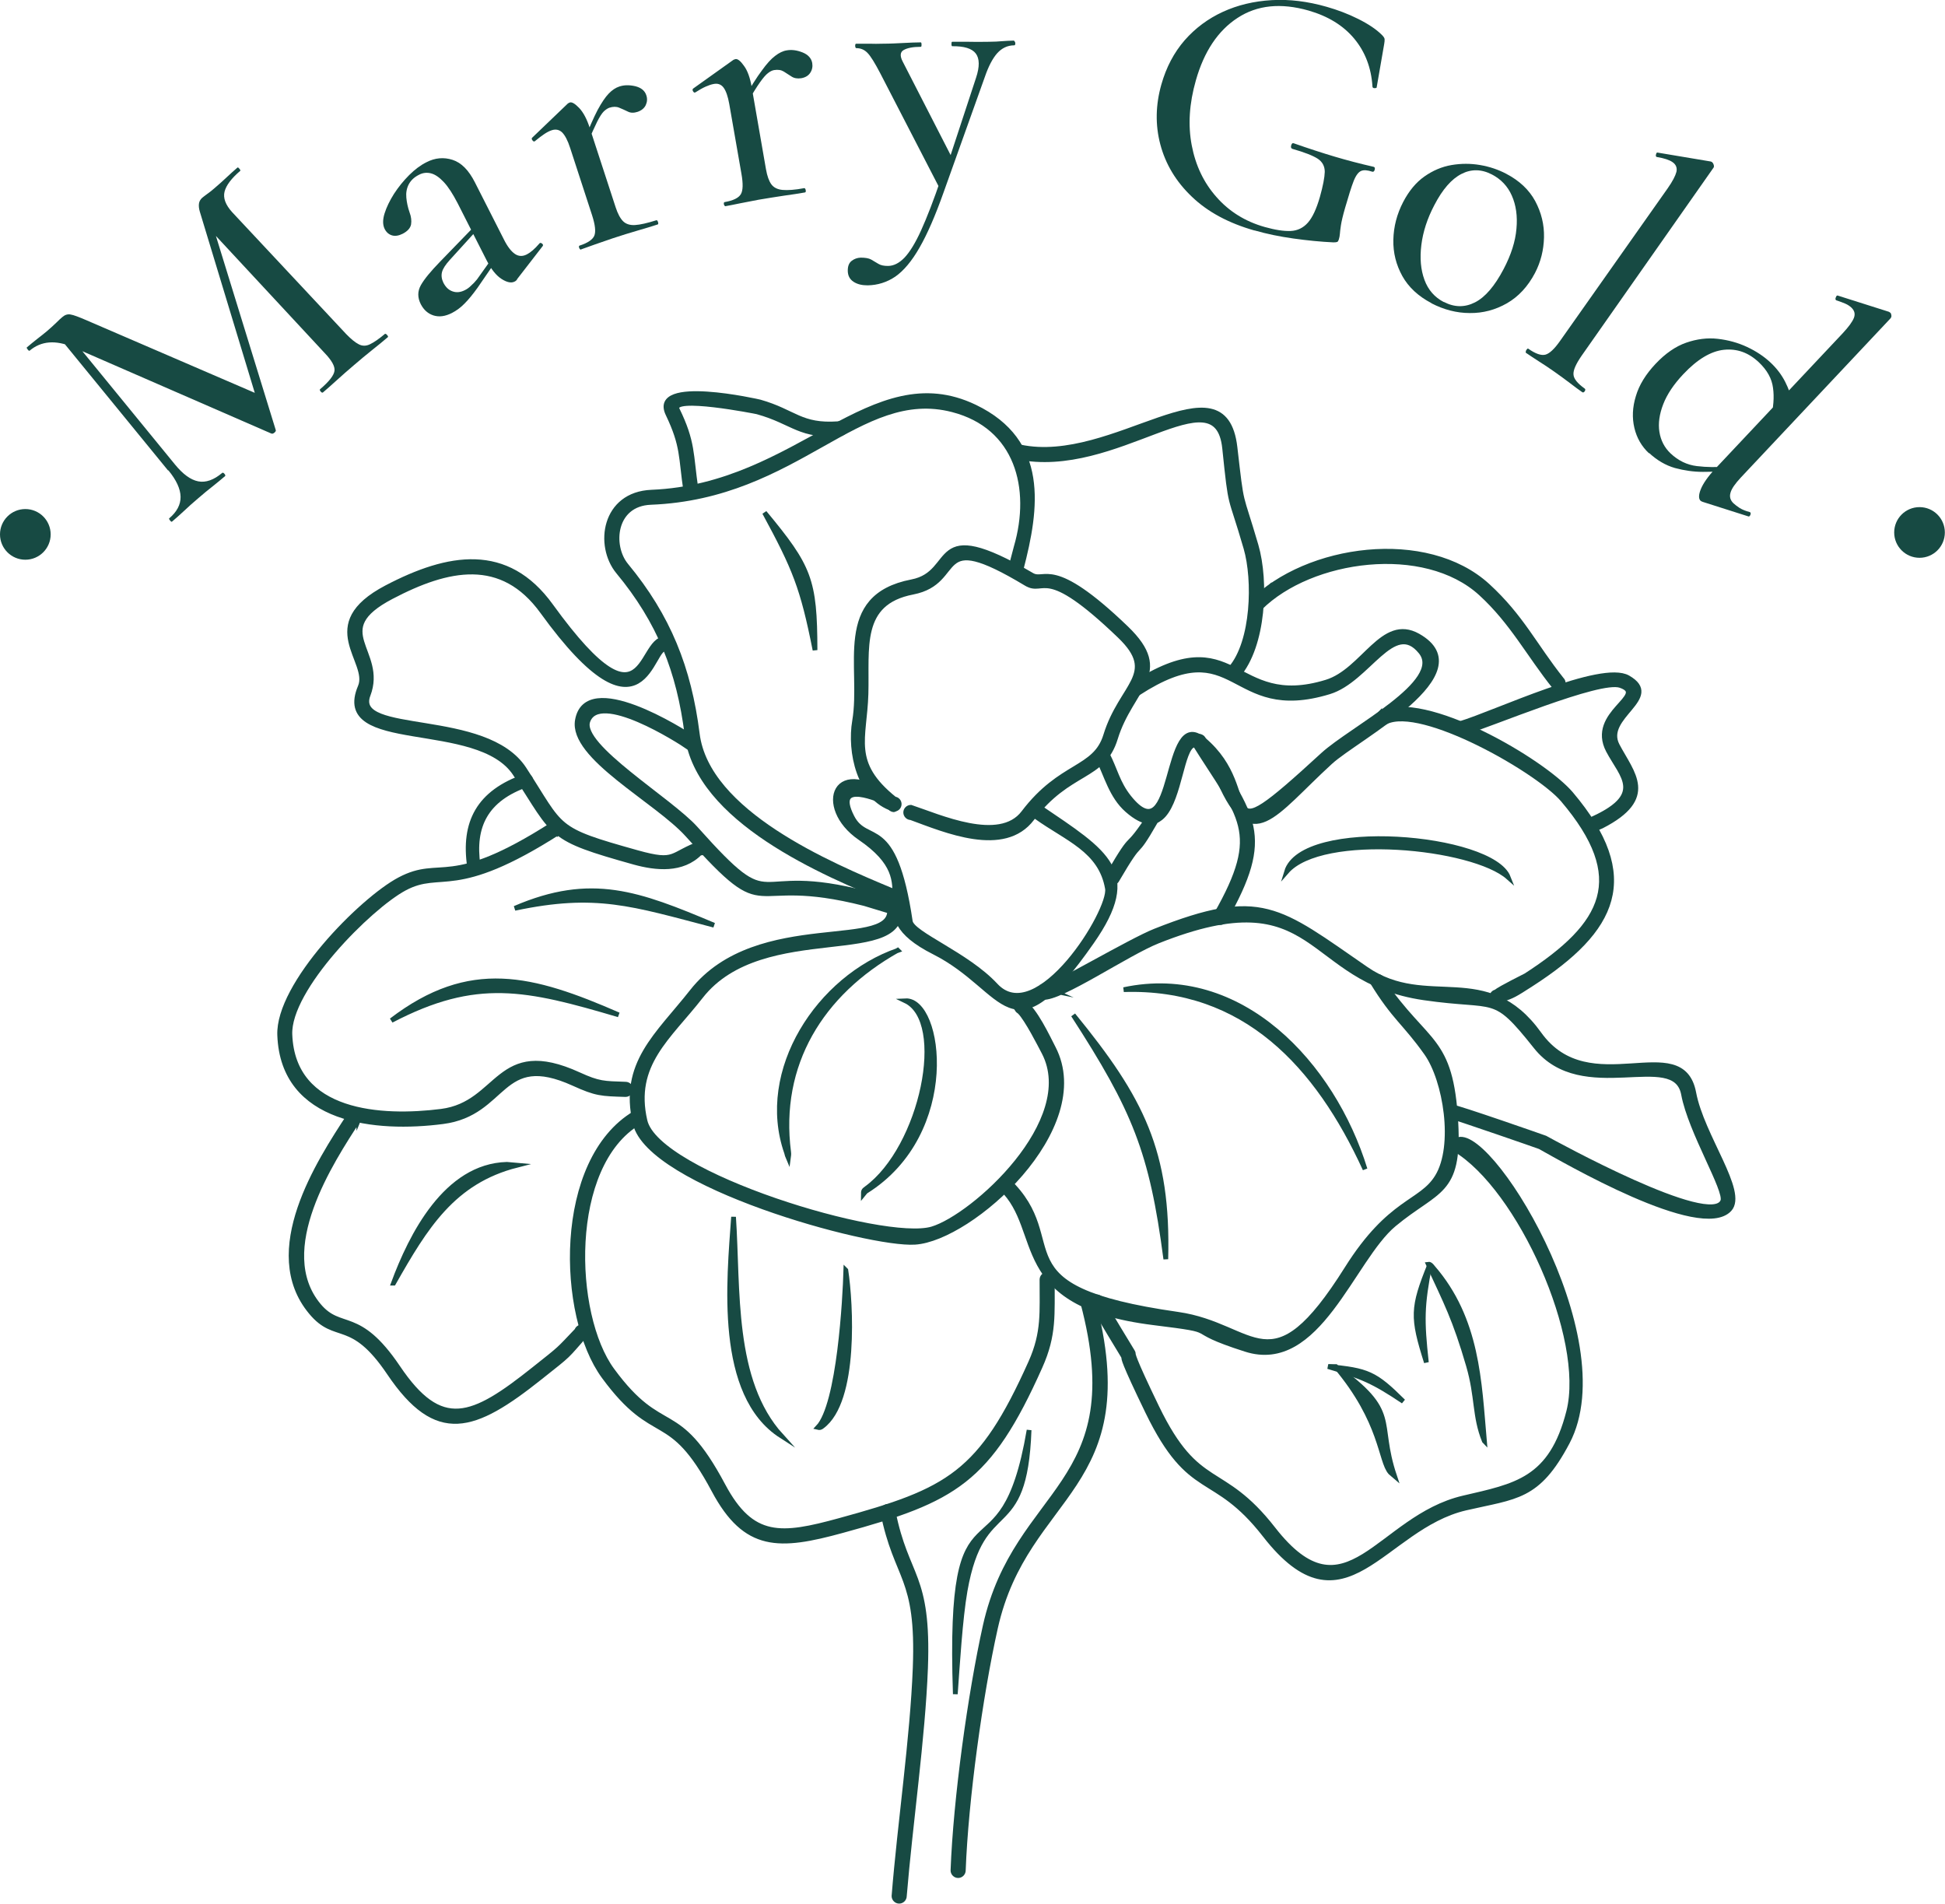
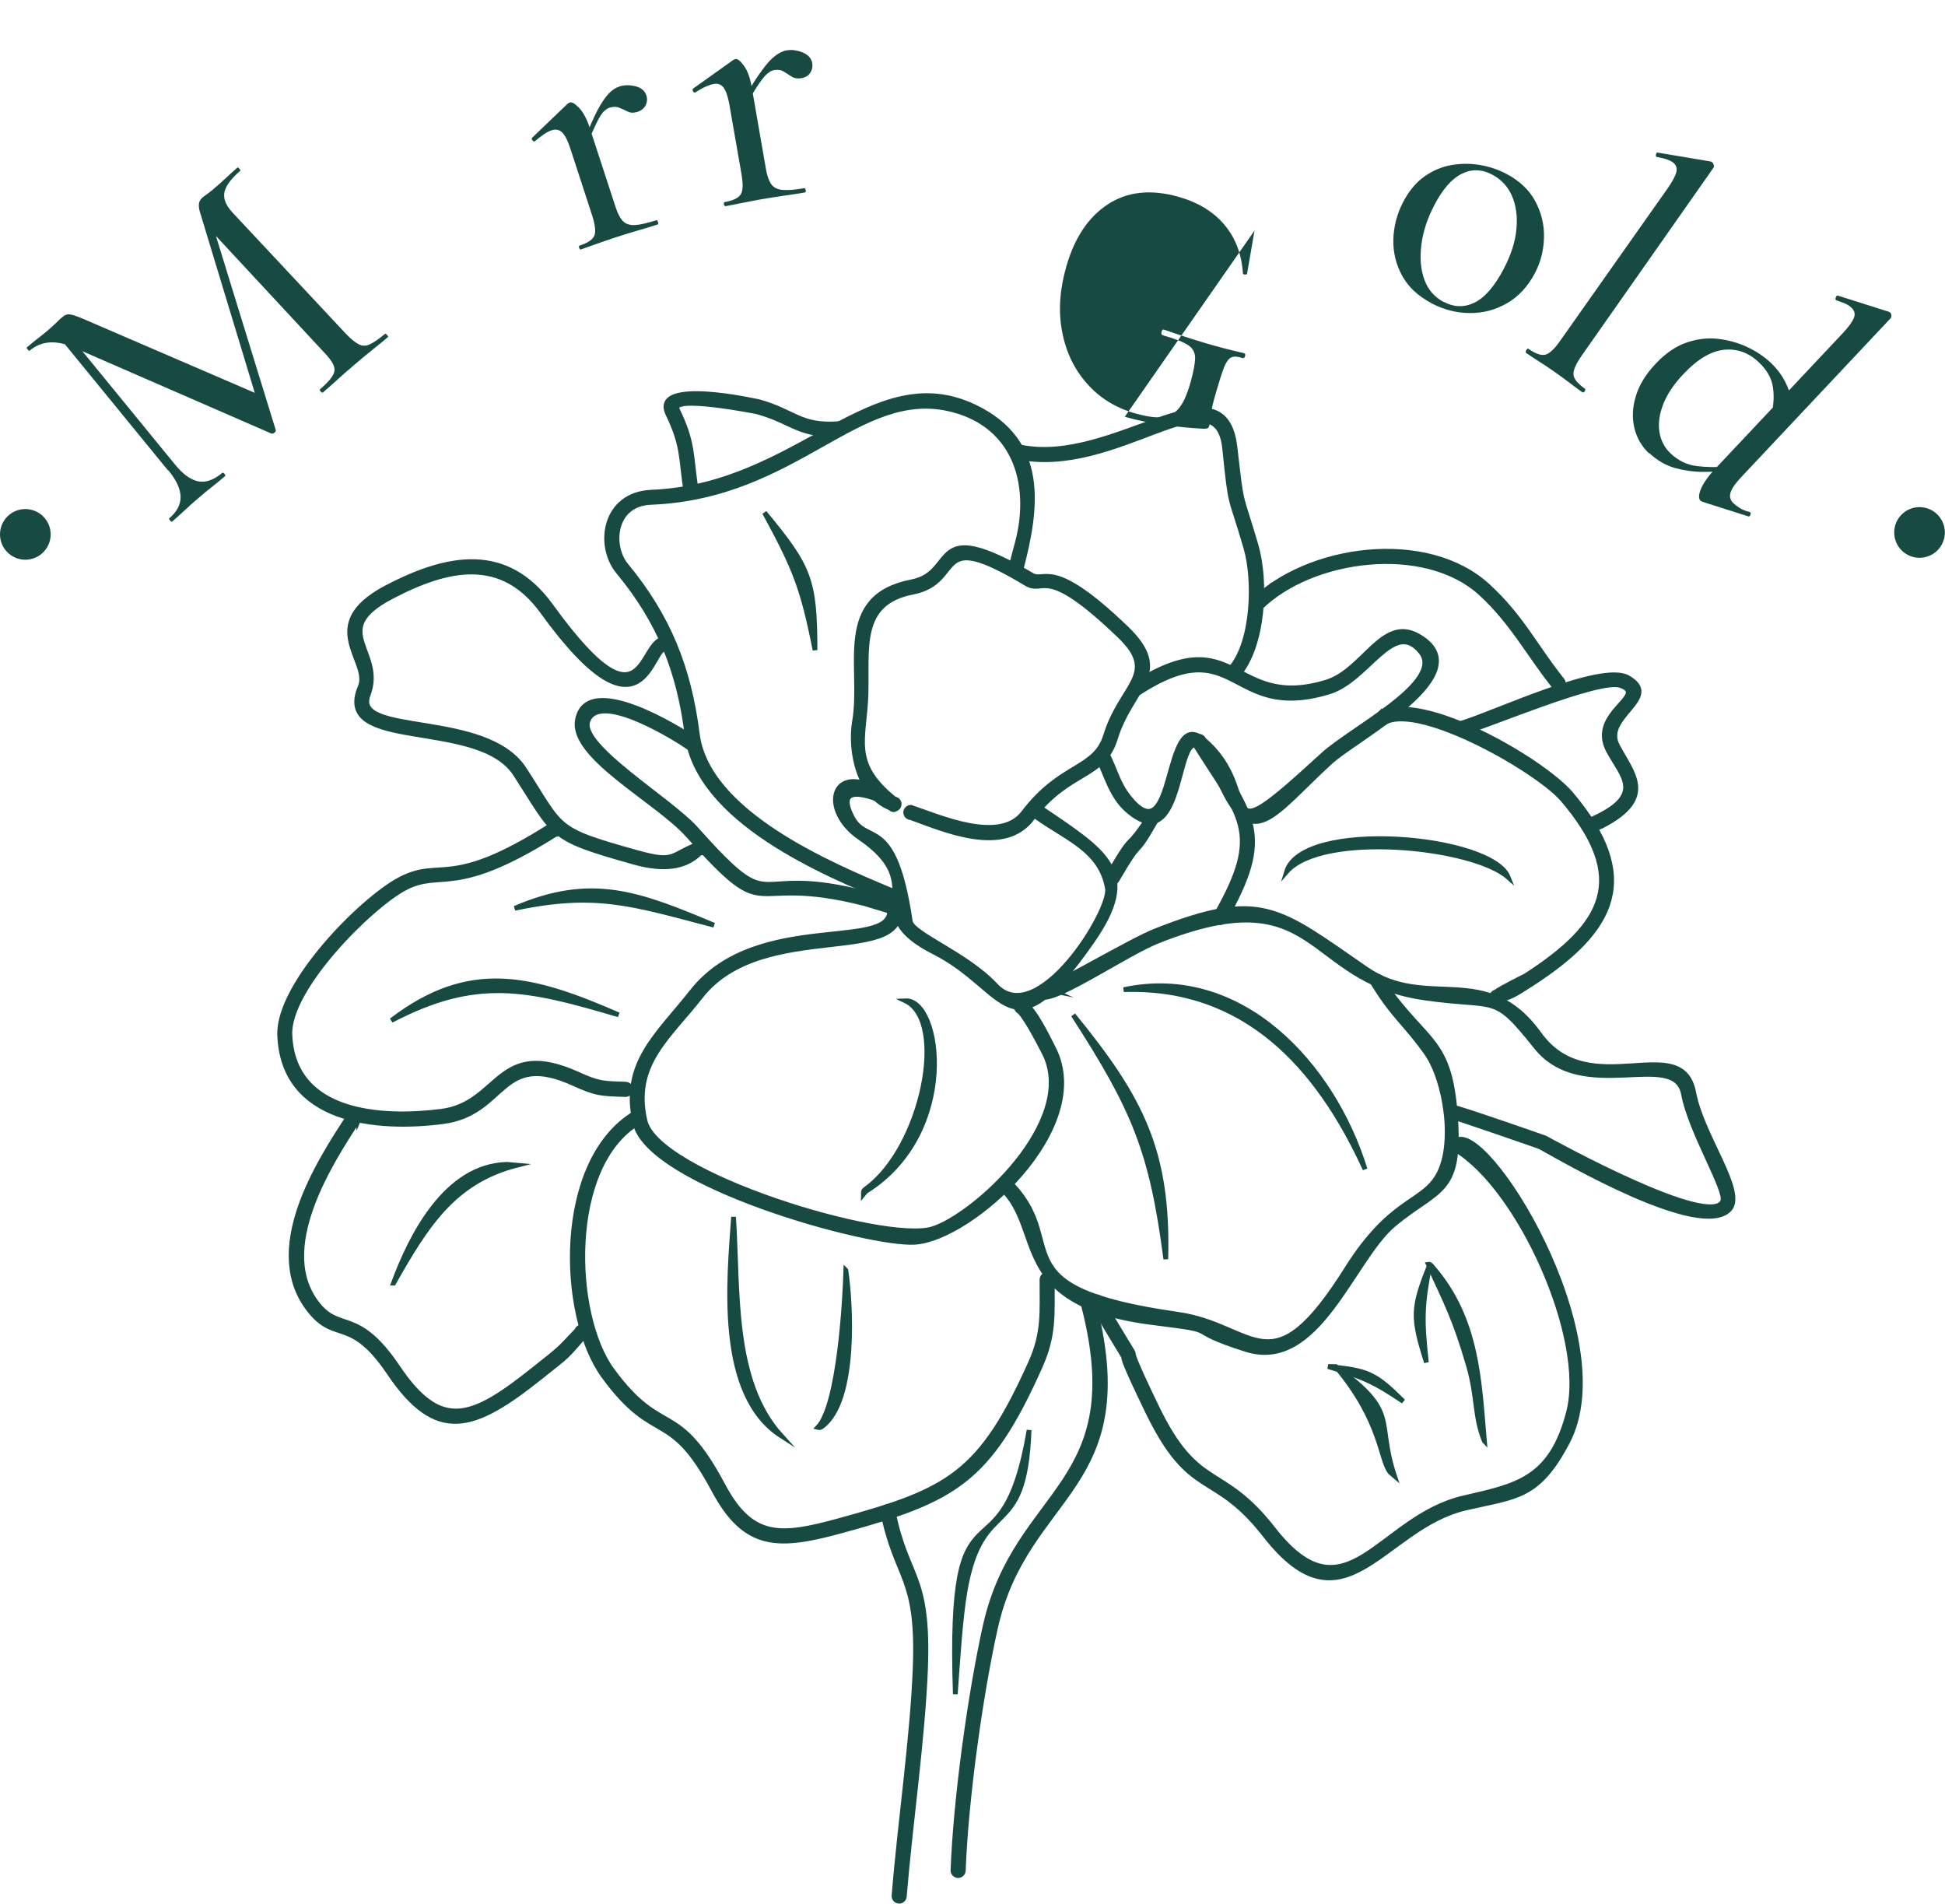
<svg xmlns="http://www.w3.org/2000/svg" id="_レイヤー_2" viewBox="0 0 131.3 128.5">
  <defs>
    <style>.cls-1,.cls-2{fill:#174a43;}.cls-2{fill-rule:evenodd;stroke:#174a43;stroke-miterlimit:10;stroke-width:.32px;}</style>
  </defs>
  <g id="_レイヤー_1-2">
    <path class="cls-2" d="m60.3,54.61c-2.33-.74-2.96-3.9-2.61-5.94.62-3.65-1.37-8.39,3.86-9.4,3.13-.6,1.05-4.58,8.11-.45.89.52,1.33-1.27,6.37,3.58,3.16,3.04.31,4.04-.73,7.44-.84,2.75-3.12,2.09-5.63,5.41-1.89,2.5-5.86.79-8.18-.06-.19,0-.35-.16-.35-.35s.16-.35.35-.35c1.9.63,5.99,2.49,7.6.37,2.53-3.34,4.83-2.88,5.55-5.22,1.05-3.43,3.63-4.13.95-6.71-5.17-4.97-5.04-2.77-6.32-3.54-6.45-3.88-4.05-.12-7.65.58-3.69.71-3.07,3.77-3.16,6.88-.09,3.02-1.11,4.64,1.93,7.08.19.02.33.19.31.38-.02.19-.19.33-.38.31h0Z" />
    <path class="cls-2" d="m59.76,54.15c-.23-.05-3.59-1.66-2.25.98,1.01,2,2.86-.25,3.94,7.06.13.85,3.82,2.23,5.76,4.32,2.81,3.03,7.81-5.05,7.55-6.54-.45-2.6-2.73-3.34-4.83-4.85-.18-.06-.28-.26-.21-.44s.26-.28.44-.21c4.58,3.11,6.86,4.36,3.54,9.11-5.58,7.98-5.63,3.22-10.64.69-5.27-2.66-.14-4.4-5.01-7.72-3.01-2.06-1.74-5.84,2.41-2.43.01.19-.13.36-.32.37-.19.01.26.29.25.1l-.62-.42Z" />
    <path class="cls-2" d="m76.46,46.22c7.09-4.59,6.65,1.79,13.08-.18,2.51-.77,3.78-4.48,6.19-3.12,4.4,2.5-4.14,6.88-5.92,8.52-3.88,3.55-5.31,6.27-7.49,1.3-3.46-7.88-1.52,6.08-6.23,1.94-1.07-.94-1.39-2.33-2-3.56-.06-.18.03-.38.21-.44.18-.06.38.03.44.21.55,1.06.7,1.95,1.48,2.93,3.22,4.02,2.24-6.23,5.02-3.91,4.27,3.57.19,8.27,8.06,1.04,1.94-1.78,8.26-4.91,6.61-6.95-1.84-2.28-3.55,1.9-6.18,2.7-6.81,2.08-6.18-4.26-12.88.08-.16.11-.37.08-.48-.08-.11-.16-.08-.37.08-.48h0Z" />
    <path class="cls-2" d="m74.81,59.04c1.98-3.39.91-1.11,2.99-4.28.18-.06.38.03.44.21.06.18-.03.38-.21.44-1.67,2.91-.71.71-2.65,4.03-.11.16-.33.19-.48.08-.16-.11-.19-.33-.08-.48h0Z" />
    <path class="cls-2" d="m81.26,49.92c3.35,5.22,4.7,6.42,1.4,12.2-.11.16-.32.2-.48.09-.16-.11-.2-.32-.09-.48,3.21-5.63,1.66-6.53-1.48-11.56-.07-.18.02-.38.2-.45.18-.07.38.02.45.2h0Z" />
    <path class="cls-2" d="m70.55,66.63c.51-.01,5.76-3.13,7.43-3.79,7.17-2.84,8.33-1.51,14.25,2.57,4.1,2.83,8.12-.58,11.68,4.38,3.39,4.73,9.62-.32,10.43,3.97.55,2.94,3.5,6.69,2.41,7.87-1.93,2.08-11.21-3.35-12.79-4.22-.08-.04-5.57-1.94-5.94-2.02-.19.01-.36-.13-.37-.32-.01-.19.13-.36.32-.37.44.04,6.29,2.09,6.34,2.11.6.33,11.23,6.18,11.99,4.26.28-.72-2.18-4.68-2.65-7.21-.58-3.13-6.82.77-9.98-3.22-2.92-3.67-2.54-2.56-7.55-3.29-8.17-1.19-6.99-8.19-17.95-3.83-2.09.83-6.59,3.92-7.77,3.8-.19-.04-.3-.23-.26-.42.04-.19.74-.07.93-.03l-.51-.23Z" />
    <path class="cls-2" d="m93.18,48.15c2.96-1.49,11.01,3.23,12.88,5.44,4.75,5.62,2.97,9.19-2.67,12.83-1.19.77-1.27.8-1.96,1.04-.08.09-.13.11-.26.16-.18.06-.38-.03-.44-.22-.06-.18.03-.38.22-.44h.02c.33-.27,2.01-1.09,2.05-1.12,5.33-3.45,6.99-6.55,2.48-11.86-1.68-1.97-9.54-6.45-11.94-5.25-.16.1-.38.05-.48-.11-.1-.16.07.26.23.16l-.12-.64Z" />
    <path class="cls-2" d="m60.21,60.83c-4.67-1.88-13.11-5.49-13.83-11.23-.54-4.3-1.86-7.64-4.65-11.01-1.45-1.76-.97-5.24,2.26-5.37,9.95-.41,14.84-9.1,21.82-5.75,4.84,2.33,4.2,6.81,3.12,10.95-.04.19-.22.31-.41.28-.19-.04-.31-.22-.28-.41l.36-1.37c1.16-3.98.07-8.13-4.29-9.26-6.35-1.65-10.44,5.86-20.38,6.25-2.51.1-2.75,2.92-1.67,4.24,2.87,3.47,4.25,6.95,4.81,11.38.66,5.32,8.92,8.83,13.21,10.61.19.02.33.19.31.38-.02.19-.19.33-.38.31h0Z" />
    <path class="cls-2" d="m46.3,33.16c-.35-2.32-.17-3.04-1.21-5.21-1.2-2.52,6.16-.83,6.2-.82,2.36.67,2.74,1.65,5.3,1.47.18-.06.38.03.44.21.06.18-.03.38-.21.44-2.83.28-3.22-.76-5.7-1.45-.08-.02-5.89-1.17-5.4-.16,1.08,2.22.91,3,1.26,5.36.04.19-.08.37-.27.41-.19.04-.37-.08-.41-.27h0Z" />
    <path class="cls-2" d="m68.87,30.17c6.31,1.34,13.78-6.25,14.5.03.49,4.25.31,2.81,1.42,6.61.71,2.44.53,6.75-1.22,8.79-.14.13-.36.13-.49,0-.13-.14-.13-.36,0-.49,1.55-1.81,1.65-5.97,1.03-8.11-1.12-3.87-.99-2.41-1.44-6.75-.54-5.17-7.32,2.01-14.02.59-.18-.06-.29-.25-.23-.44.06-.18.25-.29.44-.23h0Z" />
    <path class="cls-2" d="m84.49,40.65c3.73-3.77,11.82-4.88,15.94-1.11,2.29,2.1,3.16,4.02,4.99,6.32.14.13.15.35.02.49-.13.14-.35.15-.49.02-1.75-2.18-2.86-4.37-4.98-6.31-3.81-3.49-11.48-2.43-14.9.97-.11.16-.32.2-.48.1s.36-.8.47-.96l-.57.48Z" />
    <path class="cls-2" d="m98.57,48.84c2.34-.7,9.54-4.13,11.33-3.1,2.37,1.36-1.75,2.63-.72,4.58.99,1.88,2.67,3.53-1.05,5.44l-.63.27c-.18.06-.38-.03-.44-.21-.06-.18.03-.38.21-.44,3.92-1.69,2.22-2.97,1.3-4.72-1.33-2.54,2.75-3.72.82-4.39-1.41-.49-8.76,2.66-10.82,3.27-.19,0-.35-.16-.35-.35s.16-.35.35-.35h0Z" />
    <path class="cls-2" d="m44.96,43.83c-.99-.48-1.37,7.09-8.34-2.54-2.74-3.79-6.37-3.02-10.21-1-4.34,2.28-.42,3.64-1.56,6.62-1.08,2.82,7.95,1.02,10.54,5,2.64,4.06,1.93,4.05,7.63,5.64,2.69.75,2.16.12,4.34-.66.19.03.32.2.29.39s-.2.32-.39.29c-1.2,1.22-2.97,1.04-4.45.63-5.82-1.63-5.28-1.72-8.02-5.95-2.5-3.86-12.38-1.4-10.47-5.9.73-1.71-3.03-4.17,1.77-6.69,4.18-2.19,8.13-2.88,11.1,1.23,6.92,9.56,5.75,1.21,8.12,2.34.17.1.22.31.13.47-.1.17.14.8-.03.7l-.45-.58Z" />
    <path class="cls-2" d="m46.41,50.4c-.53-.37-5.99-3.87-6.73-1.71-.57,1.67,5.56,5.31,7.28,7.23,5.68,6.36,3.33,2.22,11.6,4.41l1.76.58c.19-.01.36.13.37.32.01.19-.13.36-.32.37l-2.01-.61c-8.29-2.11-6.15,1.85-11.93-4.62-2.08-2.33-7.9-5.27-7.45-7.76.61-3.4,7.08.7,7.89,1.26.14.13.16.35.03.49-.13.14-.35.16-.49.03h0Z" />
-     <path class="cls-2" d="m35.62,52.95c-2.83.98-3.73,2.82-3.35,5.45.03.16.06.33-.1.36s-.44-.09-.47-.25c-.44-2.98.59-5.03,3.76-6.12.15-.04.31.05.36.2.04.15-.98-.64-1.14-.6l.94.96Z" />
    <path class="cls-2" d="m37.75,56.16c-7.12,4.56-7.91,2.45-10.44,3.8-2.37,1.27-7.86,6.78-7.74,9.87.21,5.38,6.21,5.69,10.22,5.18,3.98-.51,3.75-5.01,9.28-2.48,1.36.62,1.68.6,3.16.65.19,0,.35.16.35.35s-.16.35-.35.35c-1.65-.05-1.98-.05-3.5-.74-5.04-2.29-4.5,2.01-8.84,2.57-4.47.58-10.79.02-11.01-5.84-.13-3.42,5.51-9.13,8.09-10.5,2.87-1.52,3.27.8,10.35-3.74.15-.12.37-.09.49.06.12.15.09.37-.06.49h0Z" />
    <path class="cls-2" d="m60.67,60.96c.97,4.51-9.17.91-13.37,6.31-2.16,2.77-4.64,4.57-3.76,8.38.84,3.63,16.1,8.27,19.38,7.3,2.79-.83,9.95-7.28,7.56-11.9-.3-.57-1.14-2.23-1.65-2.76h.02c-.18-.06-.28-.26-.21-.44.06-.18.26-.28.44-.21.77.46,1.67,2.41,2.03,3.1,2.8,5.41-5.56,12.87-9.34,13.11-3.14.21-17.93-3.89-18.89-8.02-.95-4.06,1.51-5.95,3.83-8.9,4.44-5.65,14.02-2.53,13.31-5.76-.06-.18.05-.38.23-.43.18-.06.38.05.43.23h0Z" />
    <path class="cls-2" d="m68.03,79.67c4.44,4.23-1.08,7.25,11.47,9.04,5.3.75,6.24,5.16,11.42-3.08,2.93-4.66,5-4.4,6.1-6.2,1.28-2.08.57-6.53-.74-8.36-1.47-2.07-2.15-2.34-3.65-4.79-.02-.19.12-.36.31-.38.19-.02.36.12.38.31,3.03,4.42,4.63,3.72,4.96,9.56.27,4.85-1.27,4.46-4.17,6.87-2.82,2.34-5.12,10.01-10.02,8.44-4.58-1.46-1.22-1.18-6.24-1.8-9.82-1.23-7.26-6.22-10.25-9.07-.15-.12-.17-.34-.06-.49.12-.15.34-.17.49-.06h0Z" />
    <path class="cls-2" d="m43.13,75.76c-4.87,2.9-4.56,12.98-1.8,16.73,3.42,4.66,4.34,1.88,7.48,7.77,1.95,3.66,3.92,3.45,7.86,2.37,7.38-2.02,9.53-3.13,12.91-10.67.91-2.04.75-3.4.76-5.59,0-.19.16-.35.35-.35s.35.16.35.35c-.02,2.33.15,3.71-.83,5.89-3.45,7.72-5.77,8.98-13.34,11.05-4.26,1.17-6.54,1.29-8.68-2.72-3.02-5.66-3.94-2.93-7.42-7.67-3.02-4.11-3.27-14.6,2.09-17.78.18-.07.38,0,.45.19.07.18,0,.38-.19.45h0Z" />
    <path class="cls-2" d="m24.2,75.58c-1.83,2.81-5.78,8.82-2.68,12.54,1.48,1.77,2.66.2,5.34,4.17,2.93,4.35,5,3.46,9.18.13,1.93-1.53,1.59-1.25,2.9-2.62.06-.18.26-.28.44-.21.18.06.28.26.21.44-1.48,1.67-.99,1.25-3.12,2.94-4.47,3.56-6.99,4.46-10.2-.3-2.57-3.81-3.59-2.06-5.28-4.1-3.42-4.1.55-10.17,2.58-13.27.08-.17.28-.25.46-.17.17.08.45-.21.37-.03l-.2.49Z" />
    <path class="cls-2" d="m74.31,87.67c4.17,7,.41.34,3.79,7.33,2.79,5.75,4.35,3.71,7.85,8.2,4.93,6.33,7.09-.75,12.84-2.09,3.51-.82,5.93-1.19,7.11-5.84,1.25-4.96-3.32-15.08-7.68-17.69-.17.04,0,.06-.07-.1-.06-.17-.05-.33.1-.46,1.97-1.65,11.3,13.24,7.56,20.33-2,3.79-3.46,3.65-6.87,4.44-5.6,1.3-8.19,8.71-13.55,1.83-3.48-4.47-5-2.31-7.92-8.33-3.37-6.95.32-.41-3.71-7.19-.12-.15-.1-.37.05-.49.15-.12.37-.1.49.05h0Z" />
    <path class="cls-2" d="m73.77,87.7c3.43,12.9-4.5,12.91-6.57,22.18-1.02,4.56-1.99,11.59-2.17,16.37,0,.19-.16.35-.35.35s-.35-.16-.35-.35c.18-4.81,1.16-11.92,2.18-16.51,2.1-9.39,9.9-9.34,6.58-21.83-.06-.18.05-.38.23-.43.18-.06.38.05.43.23h0Z" />
    <path class="cls-2" d="m60.29,102c.91,4.58,2.43,4.17,2.19,10.6-.18,4.71-1.03,10.53-1.43,15.38,0,.19-.16.35-.35.35s-.35-.16-.35-.35c.39-4.88,1.25-10.68,1.43-15.41.24-6.26-1.27-5.9-2.19-10.51-.02-.19.12-.36.31-.38.19-.02.36.12.38.31h0Z" />
-     <path class="cls-2" d="m60.6,64.14c-5.17,2.9-8.13,7.7-7.36,13.63.02.15,0,.24-.02.39-.1-.24-.06-.12-.12-.35h0c-1.94-5.54,2.18-11.82,7.51-13.66h0Z" />
    <path class="cls-2" d="m61.12,67.55c2.42-.12,3.65,8.91-2.66,12.86-.06.04-.13.15-.18.21,0-.23.02-.27.2-.4,3.78-2.75,5.55-11.28,2.64-12.67h0Z" />
    <path class="cls-2" d="m49.52,82.14c.33,4.89-.16,11.06,3.22,14.78-4.34-2.79-3.52-10.51-3.22-14.78h0Z" />
    <path class="cls-2" d="m57.1,85.74c.34,2.21.73,8.82-1.6,10.54-.1.08-.17.1-.29.07,1.46-1.53,1.84-8.82,1.89-10.61h0Z" />
    <path class="cls-2" d="m26.56,86.61c1.19-3.21,3.53-7.91,7.66-8.02l.68.06c-4.32,1.1-6.18,4.17-8.33,7.96h0Z" />
    <path class="cls-2" d="m26.42,68.88c5.31-4.06,9.51-2.92,15.34-.38-6.23-1.84-9.6-2.62-15.34.38h0Z" />
    <path class="cls-2" d="m34.75,61.31c5.18-2.23,8.36-1,13.45,1.14-5.54-1.45-7.95-2.3-13.45-1.14h0Z" />
    <path class="cls-2" d="m72.45,68.51c4.63,5.67,6.44,9.21,6.25,16.48-.95-7.27-2.11-10.08-6.25-16.48h0Z" />
    <path class="cls-2" d="m92.15,78.92c-3.21-7.01-8.14-12.38-16.29-12.12,7.9-1.69,14.11,5.05,16.29,12.12h0Z" />
    <path class="cls-2" d="m90.16,92.24c4.37,3.13,2.71,3.6,3.98,7.39l-.28-.24c-.7-.8-.54-3.41-3.69-7.15h0Z" />
    <path class="cls-2" d="m51.61,34.6c3.04,3.67,3.4,4.52,3.41,9.28-.84-4.23-1.36-5.5-3.41-9.28h0Z" />
    <path class="cls-2" d="m96.29,91.96c-.96-3.05-.96-3.67.24-6.63-.55,2.84-.55,3.77-.24,6.63h0Z" />
    <path class="cls-2" d="m89.65,92.24c2.68.25,3.17.45,5.08,2.35-2.03-1.36-2.75-1.66-5.08-2.35h0Z" />
    <path class="cls-2" d="m86.85,58.84c1.07-3.55,13.86-2.45,14.97.38-2.37-2.11-12.57-3.14-14.97-.38h0Z" />
    <path class="cls-2" d="m100.2,97.26c-.68-1.68-.45-2.96-1.07-5.09-.92-3.16-1.52-4.27-2.71-6.84.12-.02.24.13.3.21,3.04,3.5,3.14,7.72,3.49,11.73h0Z" />
    <path class="cls-2" d="m69.47,96.53c-.28,7.75-3.15,4.2-4.32,10.84-.33,1.88-.52,5.06-.66,6.98-.54-15.8,3.1-6.77,4.98-17.82h0Z" />
    <path class="cls-1" d="m26,22.53s.07,0,.13.08c.06.07.08.12.06.14-.31.26-.66.56-1.06.87-.4.32-.81.66-1.24,1.03-.41.35-.79.68-1.14,1-.35.32-.67.6-.95.84-.04.03-.09.01-.15-.06-.06-.07-.08-.13-.04-.16.61-.52.93-.93.97-1.24.04-.31-.19-.71-.68-1.22l-7.85-8.45-.16-1.66,4.72,15.31c.03.06,0,.12-.08.19-.08.07-.15.09-.22.06l-13.36-5.82c-1.19-.51-2.17-.43-2.95.23-.03.02-.07,0-.13-.08-.06-.07-.08-.12-.06-.14.22-.19.46-.38.71-.58.25-.19.47-.37.64-.51.24-.2.44-.39.63-.57.18-.18.32-.31.42-.39.17-.15.36-.21.56-.17.2.03.57.17,1.12.41l11.55,4.98.33,1.78-4.28-14.11c-.06-.2-.08-.38-.06-.54.02-.16.1-.29.22-.4.09-.07.2-.16.34-.26.14-.1.3-.22.47-.37.35-.3.63-.55.86-.77.23-.21.46-.43.71-.64.02-.02.07,0,.13.08.06.07.08.12.06.14-.6.51-.95.98-1.06,1.4-.11.43.06.89.51,1.39l7.7,8.23c.33.34.61.57.85.69.23.12.48.13.75,0,.26-.12.61-.36,1.05-.73Zm-14.66,9.22l-7.56-9.25.5-.36,7.53,9.21c.54.66,1.06,1.04,1.57,1.14.51.1,1.05-.09,1.62-.57.04-.03.09-.01.15.06.06.07.08.13.04.16-.27.23-.56.47-.85.7-.3.23-.62.5-.98.81-.34.29-.65.56-.93.83-.29.27-.56.51-.82.73-.03.02-.07,0-.13-.08-.06-.07-.08-.12-.06-.14.52-.44.78-.93.77-1.46-.01-.53-.28-1.12-.82-1.78Z" />
-     <path class="cls-1" d="m34.9,18.87c-.04.06-.1.11-.17.14-.22.11-.51.05-.87-.18-.36-.23-.7-.65-1.01-1.26l-1.95-3.84c-.33-.64-.64-1.12-.94-1.44-.3-.32-.59-.52-.87-.59-.28-.07-.55-.04-.81.1-.32.16-.55.38-.69.65-.14.27-.19.57-.16.89.03.32.1.66.22,1,.11.29.14.56.1.81-.05.25-.24.46-.57.63-.26.13-.5.17-.71.11-.21-.06-.38-.2-.5-.43-.14-.28-.14-.63-.01-1.05.13-.42.35-.87.64-1.33.3-.46.64-.88,1.02-1.26.38-.38.77-.67,1.17-.87.58-.3,1.17-.35,1.76-.16.59.19,1.09.69,1.51,1.52l1.96,3.86c.24.48.49.8.74.97.25.17.52.18.81.03.25-.13.53-.37.84-.73.04-.06.1-.06.18,0,.08.06.09.13.03.19l-1.71,2.21Zm-4.38,2.25c-.47.24-.88.29-1.26.17-.37-.12-.65-.37-.85-.75-.23-.45-.23-.88,0-1.29.23-.41.67-.94,1.3-1.59l2.25-2.32.2.23-1.8,1.98c-.28.31-.46.58-.52.81-.06.23-.03.47.09.72.16.31.36.5.63.59.26.09.53.06.81-.08.15-.07.29-.17.42-.3.14-.12.28-.27.41-.43l1.22-1.71.18.29-1.36,1.98c-.31.43-.6.79-.87,1.06-.27.28-.56.49-.87.65Z" />
    <path class="cls-1" d="m39.22,16.86s-.08-.02-.12-.12c-.03-.09-.02-.15.02-.16.56-.18.89-.41,1-.67.11-.27.06-.73-.15-1.38l-1.48-4.54c-.16-.5-.34-.84-.53-1.04-.19-.19-.43-.25-.71-.16-.16.05-.33.14-.51.26-.18.12-.39.28-.62.47-.05.05-.11.04-.17-.04-.06-.07-.07-.14-.03-.18l2.41-2.31c.06-.04.1-.06.13-.07.14-.05.35.07.63.36.28.29.53.75.73,1.38l1.74,5.33c.14.43.31.75.5.94.19.19.46.28.81.26.35-.02.82-.13,1.43-.32.05-.02.09.02.12.12.03.09.02.15-.02.16-.4.13-.86.27-1.38.42-.52.15-1.06.32-1.64.51-.42.14-.82.28-1.19.41-.38.14-.7.25-.98.35Zm.41-7.11l-.22-.21c.36-.91.67-1.61.93-2.11.27-.5.52-.87.75-1.11.23-.24.47-.4.72-.48.33-.11.68-.11,1.08-.02.39.1.64.3.74.61.08.23.06.46-.04.67-.1.21-.29.36-.55.45-.25.08-.47.08-.66-.02-.19-.09-.38-.18-.58-.26-.19-.08-.41-.08-.66,0-.12.04-.25.13-.38.25-.13.13-.28.36-.45.7-.17.34-.4.85-.68,1.52Z" />
    <path class="cls-1" d="m48.97,13.93s-.08-.04-.1-.13c-.02-.1,0-.15.05-.16.58-.1.94-.28,1.09-.53.15-.25.16-.71.04-1.39l-.82-4.7c-.09-.51-.22-.88-.38-1.1-.16-.22-.39-.31-.68-.25-.16.03-.34.09-.54.18-.2.09-.43.22-.68.38-.06.04-.11.02-.16-.06-.05-.08-.05-.14,0-.19l2.72-1.94c.06-.03.11-.04.14-.05.14-.03.34.12.57.45.24.32.42.81.53,1.47l.96,5.52c.08.45.2.79.36,1.01.16.22.42.35.76.38.34.03.83,0,1.46-.12.05,0,.08.04.1.13.02.1,0,.15-.05.16-.42.07-.89.15-1.43.22-.53.08-1.1.17-1.69.27-.43.08-.85.16-1.24.24-.39.08-.73.15-1.02.2Zm1.42-6.98l-.19-.24c.48-.85.89-1.5,1.23-1.95.33-.46.63-.79.9-.99.26-.2.52-.33.78-.37.34-.06.69-.01,1.07.14.37.15.59.39.65.71.04.24,0,.46-.13.66-.13.2-.33.32-.61.37-.26.04-.48,0-.65-.11-.18-.12-.35-.23-.53-.34-.18-.11-.39-.14-.65-.1-.13.02-.27.09-.41.2-.15.11-.33.32-.55.63-.22.31-.51.78-.88,1.41Z" />
-     <path class="cls-1" d="m68.46,2.76s.07.05.08.15c0,.1-.02.15-.07.15-.46,0-.84.19-1.15.53-.31.35-.59.88-.84,1.61l-2.78,7.78c-.56,1.58-1.1,2.82-1.63,3.74-.52.91-1.07,1.56-1.63,1.95-.56.38-1.19.58-1.87.59-.38,0-.69-.07-.95-.24-.26-.17-.39-.42-.39-.76,0-.29.08-.51.26-.65.18-.14.38-.21.61-.22.31,0,.55.04.71.13.16.09.33.19.49.29.16.1.38.14.64.14.39,0,.76-.19,1.12-.56.35-.37.73-.98,1.12-1.84.39-.86.85-2.04,1.36-3.54v.91s-4.11-7.96-4.11-7.96c-.37-.71-.66-1.18-.87-1.39-.21-.22-.46-.32-.75-.32-.05,0-.07-.05-.08-.15,0-.1.02-.15.07-.15.28,0,.57,0,.88,0,.31.01.6.01.88,0,.55,0,1.04-.03,1.46-.05.42-.02.79-.04,1.14-.04.03,0,.05.05.05.15,0,.1-.01.15-.05.15-.54,0-.92.08-1.16.22-.23.13-.26.39-.07.76l3.42,6.67-.67,1.16,2.21-6.72c.25-.75.24-1.3-.02-1.64-.26-.34-.79-.5-1.59-.49-.03,0-.05-.05-.05-.15,0-.1.01-.15.05-.15.39,0,.76,0,1.11,0,.35.01.8.01,1.36,0,.36,0,.66-.02.89-.04.24-.02.51-.03.82-.04Z" />
-     <path class="cls-1" d="m84.69,15.56c-1.76-.5-3.17-1.26-4.24-2.29-1.07-1.02-1.77-2.2-2.12-3.52-.35-1.32-.32-2.67.07-4.05.33-1.16.85-2.15,1.57-2.98.72-.82,1.58-1.46,2.58-1.92,1-.46,2.1-.72,3.29-.79,1.19-.07,2.43.08,3.72.45.74.21,1.45.48,2.13.82.68.34,1.22.7,1.6,1.08.12.12.18.22.18.29,0,.08,0,.19-.03.33l-.51,2.94s-.06.04-.15.03c-.09,0-.13-.05-.13-.11-.08-1.26-.49-2.34-1.23-3.23-.74-.89-1.77-1.52-3.09-1.9-1.87-.53-3.46-.37-4.79.5-1.32.86-2.26,2.27-2.81,4.21-.45,1.57-.54,3.03-.28,4.39.26,1.36.81,2.52,1.67,3.49.85.97,1.94,1.65,3.25,2.02.71.2,1.29.29,1.76.27.46-.02.85-.21,1.16-.56.31-.35.58-.93.81-1.73.21-.75.32-1.32.33-1.7,0-.38-.16-.68-.48-.89-.33-.21-.89-.43-1.7-.66-.09-.03-.12-.1-.09-.23.04-.13.09-.18.17-.15,1,.35,1.92.65,2.76.9.84.25,1.72.48,2.64.69.08.02.1.09.07.2-.03.11-.09.15-.16.13-.33-.11-.58-.13-.76-.05-.18.08-.35.3-.5.68-.15.38-.34.99-.58,1.82-.15.52-.24.91-.28,1.17-.04.26-.06.45-.07.58-.01.12-.03.25-.07.37-.03.09-.06.15-.11.17-.05.02-.13.03-.25.03-.87-.04-1.77-.13-2.7-.26s-1.81-.31-2.64-.55Z" />
+     <path class="cls-1" d="m84.69,15.56l-.51,2.94s-.06.04-.15.03c-.09,0-.13-.05-.13-.11-.08-1.26-.49-2.34-1.23-3.23-.74-.89-1.77-1.52-3.09-1.9-1.87-.53-3.46-.37-4.79.5-1.32.86-2.26,2.27-2.81,4.21-.45,1.57-.54,3.03-.28,4.39.26,1.36.81,2.52,1.67,3.49.85.97,1.94,1.65,3.25,2.02.71.2,1.29.29,1.76.27.46-.02.85-.21,1.16-.56.31-.35.58-.93.81-1.73.21-.75.32-1.32.33-1.7,0-.38-.16-.68-.48-.89-.33-.21-.89-.43-1.7-.66-.09-.03-.12-.1-.09-.23.04-.13.09-.18.17-.15,1,.35,1.92.65,2.76.9.84.25,1.72.48,2.64.69.08.02.1.09.07.2-.03.11-.09.15-.16.13-.33-.11-.58-.13-.76-.05-.18.08-.35.3-.5.68-.15.38-.34.99-.58,1.82-.15.52-.24.91-.28,1.17-.04.26-.06.45-.07.58-.01.12-.03.25-.07.37-.03.09-.06.15-.11.17-.05.02-.13.03-.25.03-.87-.04-1.77-.13-2.7-.26s-1.81-.31-2.64-.55Z" />
    <path class="cls-1" d="m96.63,20.46c-.88-.46-1.54-1.07-1.96-1.82-.42-.76-.63-1.57-.61-2.46.02-.88.24-1.73.66-2.54.39-.75.87-1.33,1.44-1.73.57-.4,1.18-.66,1.83-.77.65-.11,1.29-.11,1.93,0,.64.11,1.23.31,1.76.59.9.47,1.55,1.09,1.96,1.85.41.77.61,1.58.59,2.44-.02.86-.22,1.66-.61,2.41-.48.91-1.11,1.59-1.89,2.04-.79.45-1.62.67-2.51.66-.89,0-1.76-.23-2.59-.66Zm.84-.08c.71.37,1.41.38,2.1.03.69-.35,1.33-1.1,1.93-2.24.51-.97.8-1.88.87-2.73.08-.85-.03-1.6-.31-2.23-.28-.64-.73-1.11-1.34-1.43-.71-.37-1.4-.38-2.06-.04-.67.34-1.28,1.04-1.83,2.1-.48.91-.77,1.81-.88,2.7-.11.89-.04,1.67.21,2.35.25.68.69,1.18,1.31,1.5Z" />
    <path class="cls-1" d="m103,23.77s-.01-.07.04-.15c.06-.08.1-.11.12-.09.49.35.88.48,1.16.41.28-.07.62-.39,1.01-.95l7.25-10.28c.33-.47.52-.84.59-1.11.06-.27-.03-.5-.27-.66-.2-.14-.55-.26-1.04-.34-.07-.01-.1-.07-.07-.17.02-.1.06-.15.11-.13l3.58.6s.07.02.09.04c.04.03.08.08.11.17.03.08.03.15,0,.2l-8.91,12.7c-.38.55-.57.97-.55,1.26.01.29.27.61.76.96.05.04.05.1,0,.18-.06.08-.11.1-.17.06-.24-.17-.52-.37-.84-.62-.32-.24-.67-.5-1.04-.76-.36-.25-.71-.49-1.05-.7-.34-.22-.63-.41-.89-.59Z" />
    <path class="cls-1" d="m111.32,30.6c-.5-.47-.83-1.04-.99-1.72-.16-.68-.13-1.39.1-2.14.22-.75.67-1.48,1.33-2.18.66-.7,1.35-1.18,2.07-1.43.72-.25,1.43-.34,2.13-.26.7.08,1.36.26,1.98.55.62.29,1.14.64,1.57,1.04.43.4.76.84,1,1.31.24.47.41.96.52,1.46l-1.49,1.01c.18-.74.24-1.43.15-2.06-.08-.63-.4-1.2-.96-1.73-.69-.65-1.47-.93-2.35-.84-.88.09-1.8.64-2.75,1.65-.64.68-1.09,1.35-1.35,2.02-.26.67-.35,1.3-.26,1.87.09.57.34,1.06.75,1.45.52.49,1.11.78,1.78.86.66.08,1.36.09,2.1.02l.03.29c-.52.05-1.09.08-1.72.08-.63,0-1.26-.09-1.89-.26-.63-.18-1.21-.52-1.75-1.02Zm16.31-9.12l-10.11,10.75c-.39.42-.63.76-.7,1.03-.08.27-.01.51.2.71.11.1.25.21.42.32.18.11.4.2.67.27.07.02.09.08.06.17-.03.09-.08.14-.13.13l-3.08-.98c-.07-.02-.12-.05-.16-.08-.14-.13-.14-.4.02-.79.16-.39.48-.85.97-1.37l8.6-9.14c.4-.43.65-.77.76-1.04.1-.26.05-.49-.17-.7-.11-.1-.24-.19-.4-.26-.16-.07-.37-.15-.62-.23-.06-.03-.07-.1-.03-.2s.08-.14.13-.12l3.44,1.09s.07.03.11.07c.04.03.06.09.07.17.01.08,0,.14-.05.19Z" />
    <circle class="cls-1" cx="1.71" cy="36.07" r="1.71" />
    <circle class="cls-1" cx="129.58" cy="35.94" r="1.71" />
  </g>
</svg>